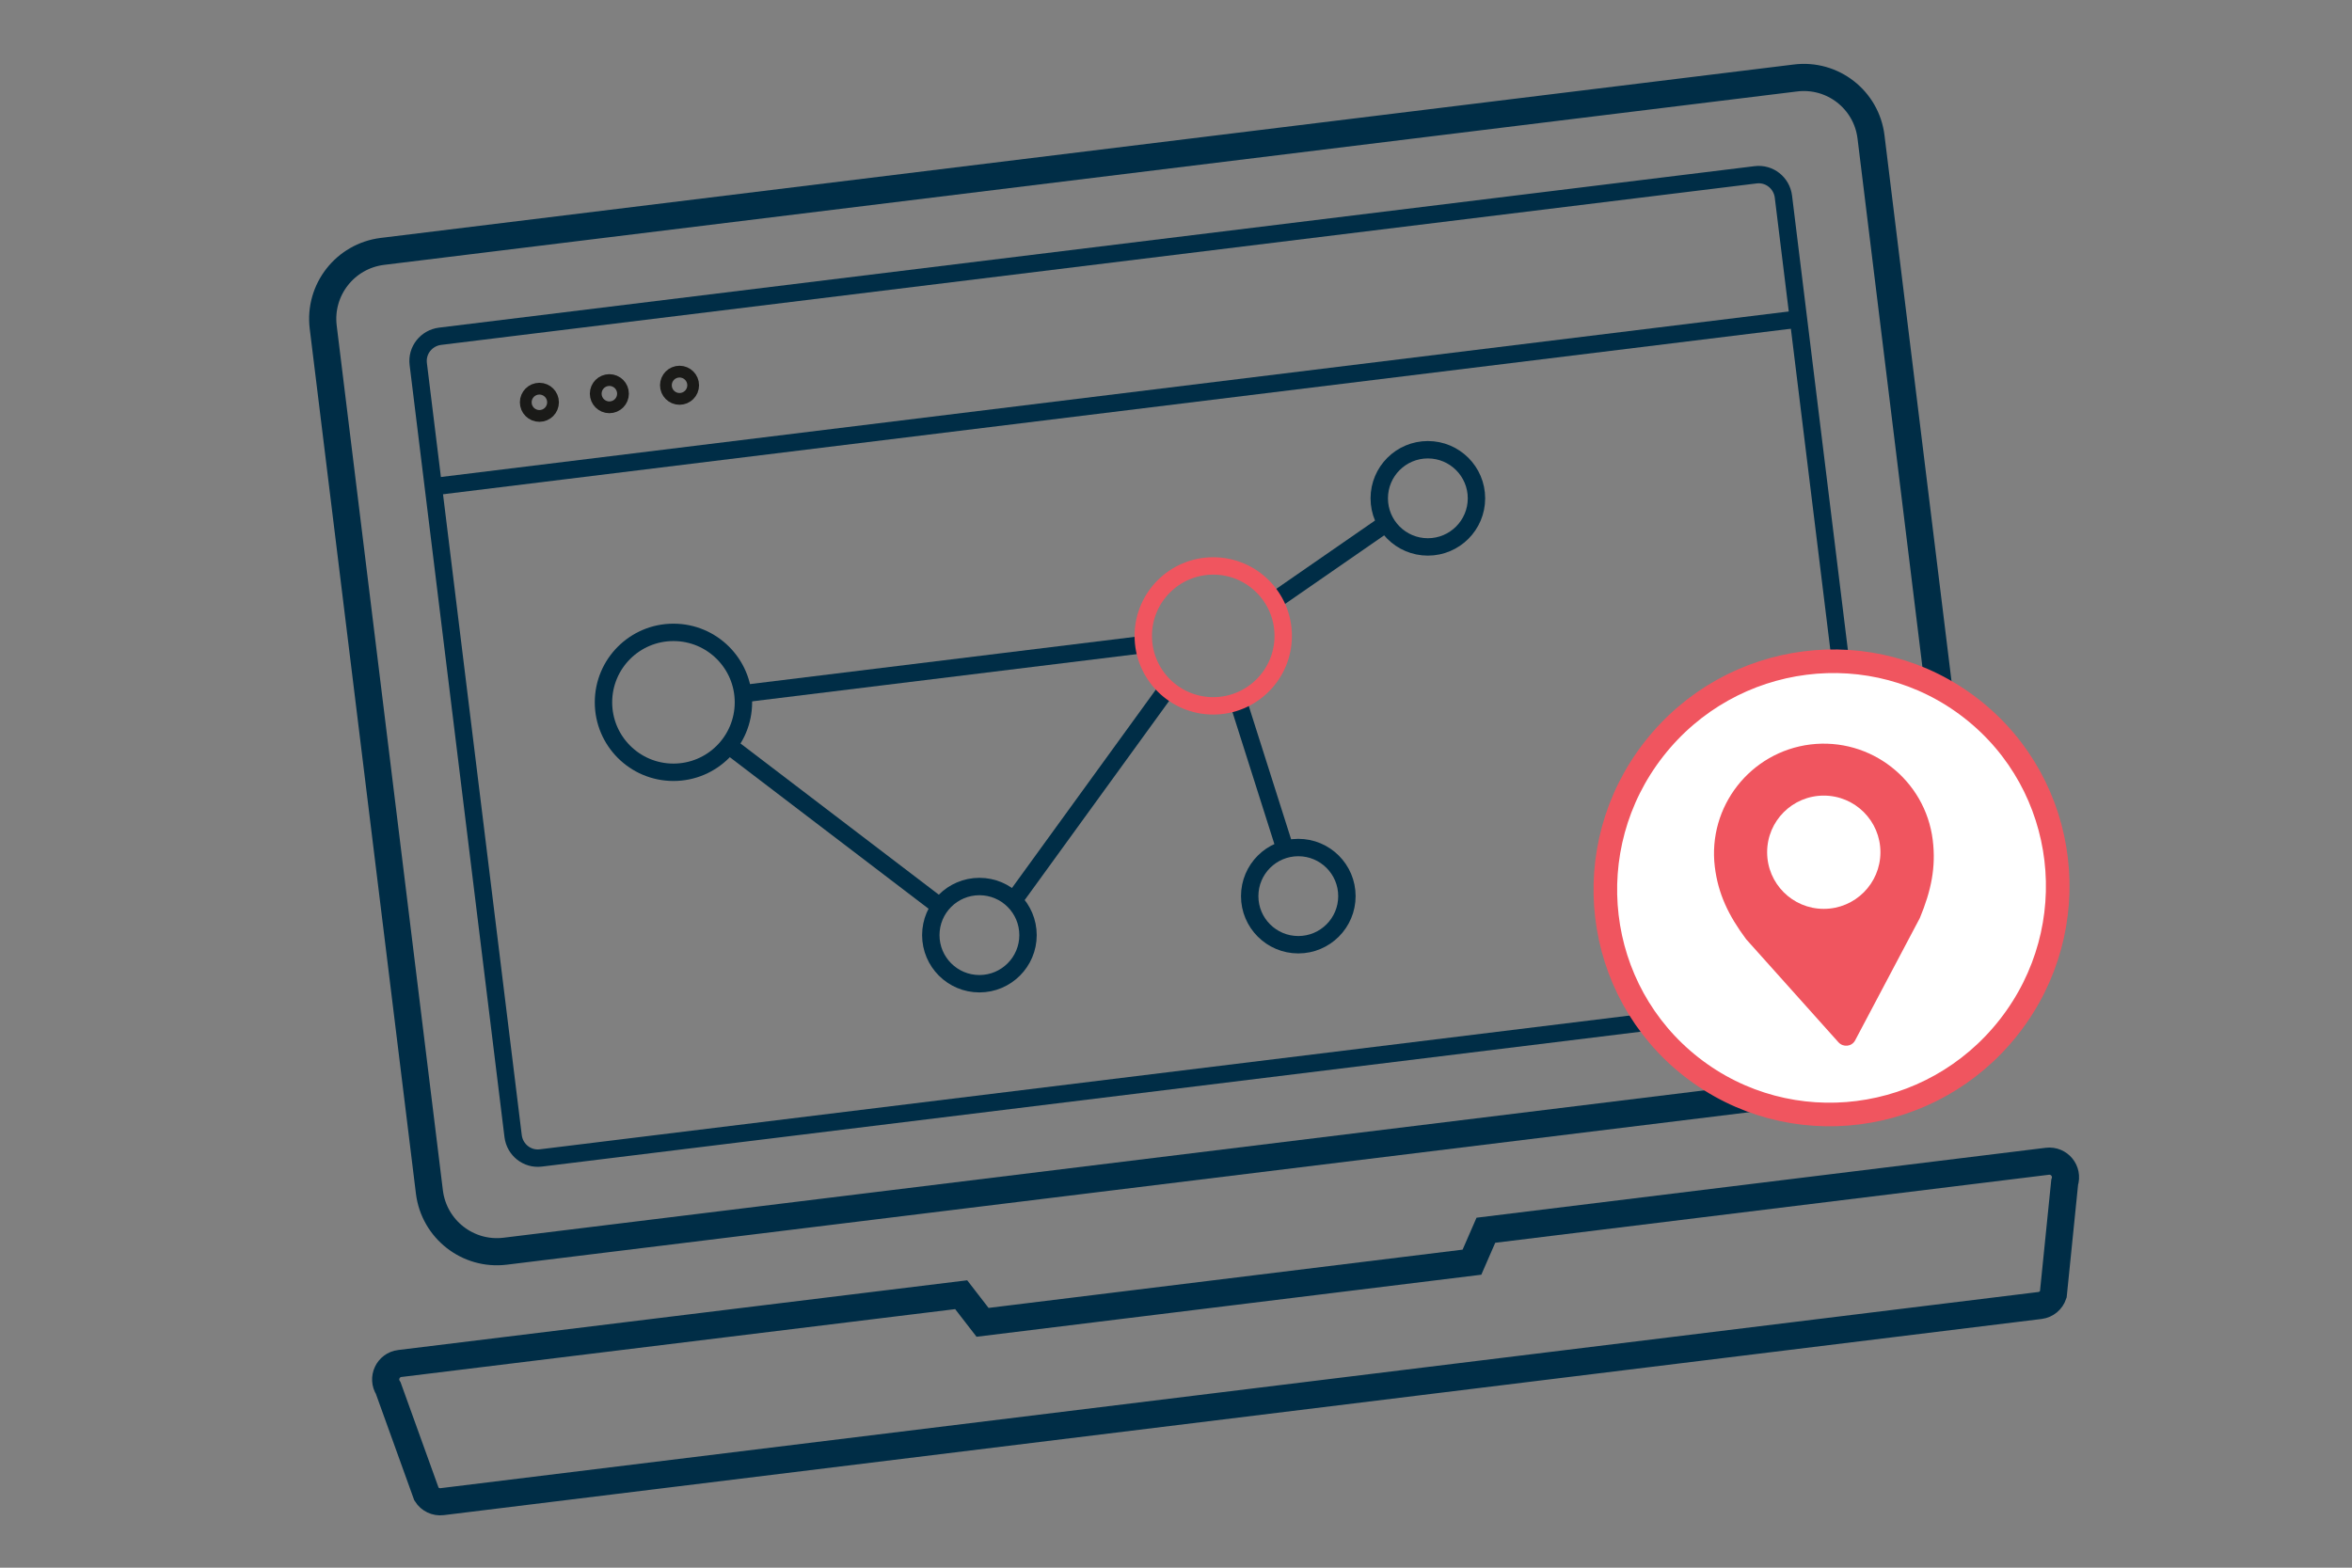
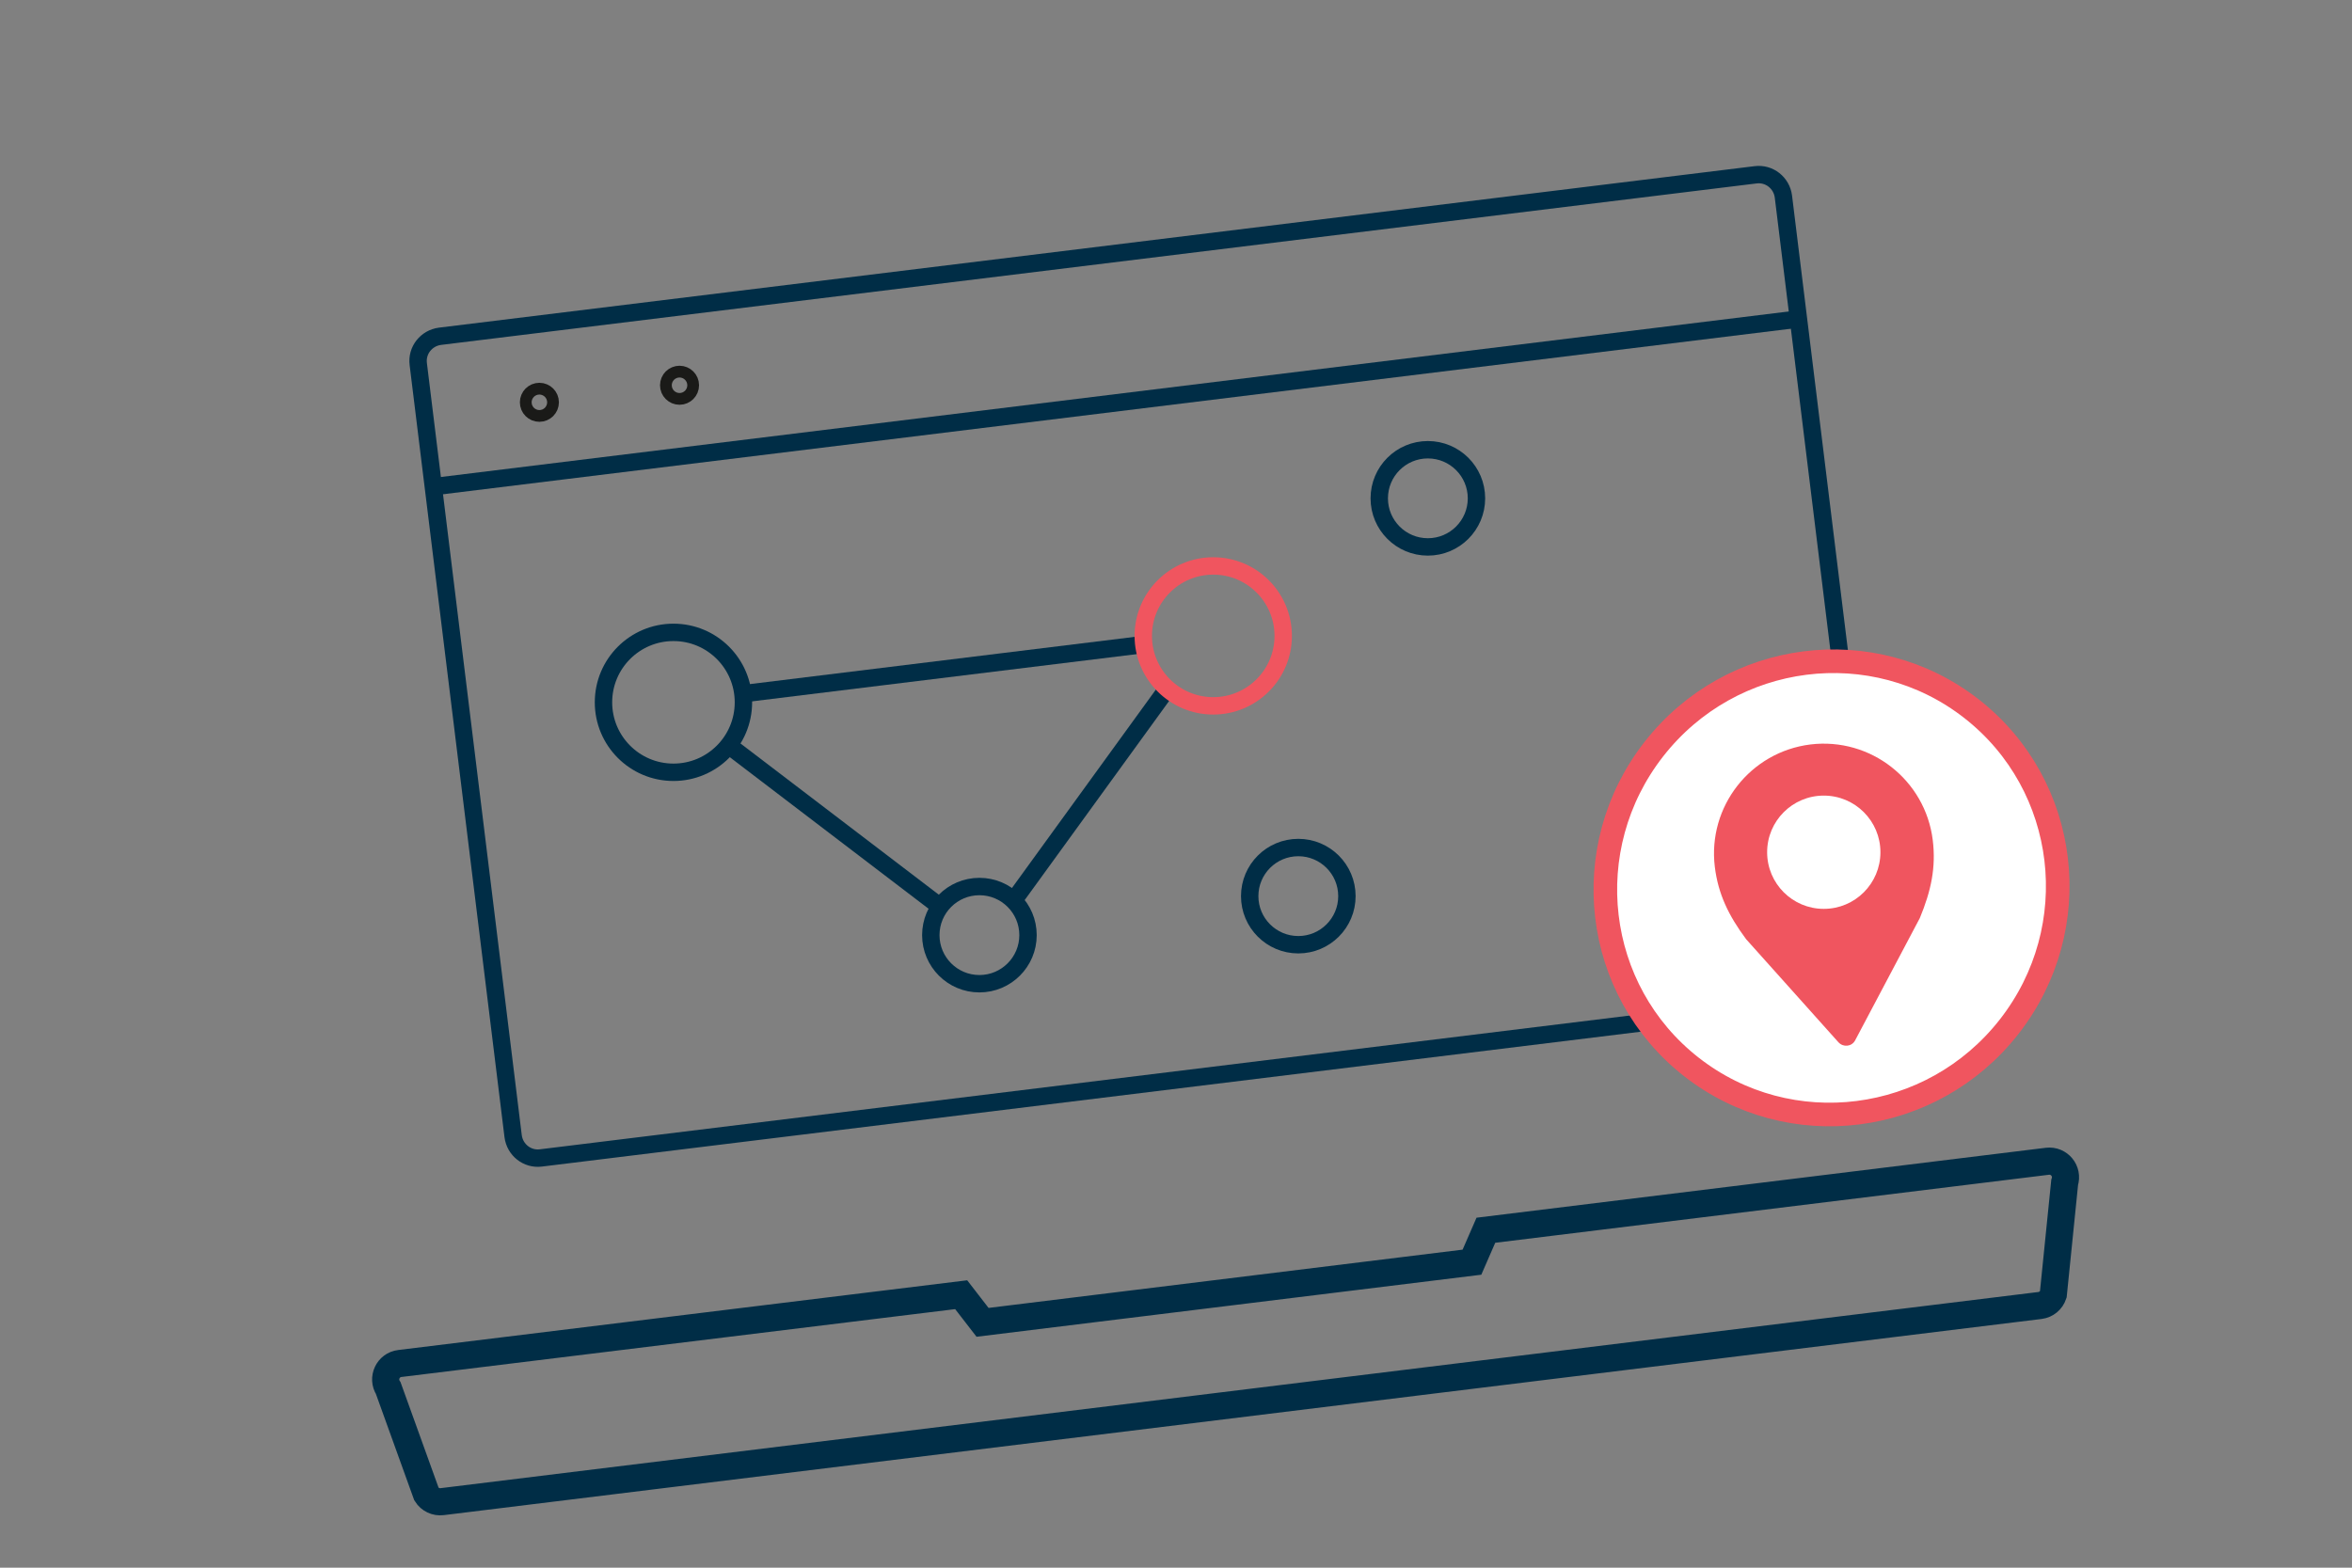
<svg xmlns="http://www.w3.org/2000/svg" id="Ebene_1" x="0px" y="0px" width="1200px" height="800px" viewBox="0 0 1200 800" style="enable-background:new 0 0 1200 800;" xml:space="preserve">
  <rect x="0" y="0" width="1200" height="800" fill="#808080" stroke="none" />
  <style type="text/css">
	.st0{fill:none;stroke:#002D46;stroke-width:13.86;stroke-miterlimit:10;}
	.st1{fill:none;stroke:#002D46;stroke-width:11.506;stroke-miterlimit:10;}
	.st2{fill:none;stroke:#002D46;stroke-width:9.24;stroke-miterlimit:10;}
	.st3{fill:none;stroke:#002D46;stroke-width:11.19;stroke-miterlimit:10;}
	.st4{fill:none;stroke:#F0555F;stroke-width:9.24;stroke-miterlimit:10;}
	.st5{fill:#FFFFFF;stroke:#F0555F;stroke-width:13.842;stroke-miterlimit:10;}
	.st6{fill:#F0555F;}
	.st7{fill:none;stroke:#FF00FF;stroke-miterlimit:10;}
	.st8{fill:none;stroke:#002D46;stroke-width:8.876;stroke-miterlimit:10;}
	.st9{fill:none;stroke:#002D46;stroke-width:9.24;stroke-linecap:round;stroke-miterlimit:10;}
	.st10{fill-rule:evenodd;clip-rule:evenodd;fill:#FFFFFF;}
	.st11{fill:none;stroke:#1A1A18;stroke-width:13.916;stroke-miterlimit:10;}
	.st12{fill:none;stroke:#002D46;stroke-width:13.916;stroke-miterlimit:10;}
	.st13{fill:#FFFFFF;stroke:#F0555F;stroke-width:12.036;stroke-miterlimit:10;}
	.st14{fill:none;stroke:#F0555F;stroke-width:7.718;stroke-miterlimit:10;}
	.st15{fill:#FFFFFF;stroke:#F0555F;stroke-width:13.629;stroke-miterlimit:10;}
	.st16{fill:#FFFFFF;stroke:#F0555F;stroke-width:13.233;stroke-miterlimit:10;}
	.st17{fill:none;stroke:#F0555F;stroke-width:9.24;stroke-linecap:round;stroke-miterlimit:10;}
	.st18{fill:#FFFFFF;}
	.st19{fill:none;stroke:#F0555F;stroke-width:8.876;stroke-miterlimit:10;}
	.st20{fill-rule:evenodd;clip-rule:evenodd;fill:#F0555F;}
	.st21{fill-rule:evenodd;clip-rule:evenodd;fill:#002D46;}
	.st22{fill:none;stroke:#002D46;stroke-width:25.328;stroke-miterlimit:10;}
</style>
-   <path class="st0" d="M954.6,69.9l54.2,441.5c2.3,19-11.2,36.2-30.1,38.6l-721,88.5c-19,2.3-36.2-11.2-38.6-30.1l-54.2-441.5  c-2.3-19,11.2-36.2,30.1-38.6l721-88.5C935,37.4,952.3,50.9,954.6,69.9z" />
  <g>
    <line class="st8" x1="217.5" y1="248.8" x2="917.6" y2="162.8" />
    <g>
-       <circle class="st11" cx="310.9" cy="200.9" r="3" />
      <circle class="st11" cx="275.2" cy="205.3" r="3" />
      <circle class="st11" cx="346.7" cy="196.6" r="3" />
    </g>
    <path class="st8" d="M947.2,508.5L276,590.9c-7,0.9-13.3-4.1-14.2-11.1l-48.4-394c-0.9-7,4.1-13.3,11.1-14.2l671.2-82.4   c7-0.9,13.3,4.1,14.2,11.1l48.4,394C959.2,501.3,954.2,507.6,947.2,508.5z" />
  </g>
  <path class="st0" d="M1044.6,592.6l-286.5,35.2l-7.1,16.3l-249.7,30.7l-10.9-14.1L204,695.8c-6,0.7-9.2,7.5-5.9,12.6l19.5,54.1  c1.7,2.7,4.8,4.2,8,3.8l815.2-100.1c3.2-0.4,5.8-2.6,6.8-5.6l5.8-57.2C1055.3,597.6,1050.6,591.9,1044.6,592.6z" />
  <g>
    <g>
      <ellipse transform="matrix(0.616 -0.788 0.788 0.616 2.166 910.174)" class="st13" cx="934.1" cy="452.9" rx="116" ry="115" />
    </g>
    <g>
      <path class="st6" d="M946.5,530.9l33-62.4c5.8-14,8.3-25.9,6.6-39.8c-3.8-30.7-31.7-52.5-62.4-48.8c-30.7,3.8-52.5,31.7-48.8,62.4    c1.7,13.9,7,24.9,16,37l47.1,52.6C940.5,534.6,944.8,534.1,946.5,530.9z" />
      <circle class="st18" cx="930.5" cy="434.9" r="28.9" />
    </g>
  </g>
  <circle class="st8" cx="343.6" cy="358.4" r="35.7" />
  <circle class="st8" cx="499.7" cy="477.2" r="24.8" />
  <circle class="st8" cx="728.5" cy="254.3" r="24.8" />
  <circle class="st8" cx="662.4" cy="457.3" r="24.8" />
  <line class="st8" x1="371.8" y1="380.4" x2="480.9" y2="463.6" />
  <line class="st8" x1="517.1" y1="459.6" x2="595.5" y2="351.5" />
-   <line class="st8" x1="650" y1="306.7" x2="707.2" y2="267.1" />
-   <line class="st8" x1="631.4" y1="356.9" x2="655.7" y2="433.4" />
  <line class="st8" x1="379.1" y1="354" x2="583.5" y2="328.9" />
  <circle class="st19" cx="619" cy="324.5" r="35.7" />
</svg>